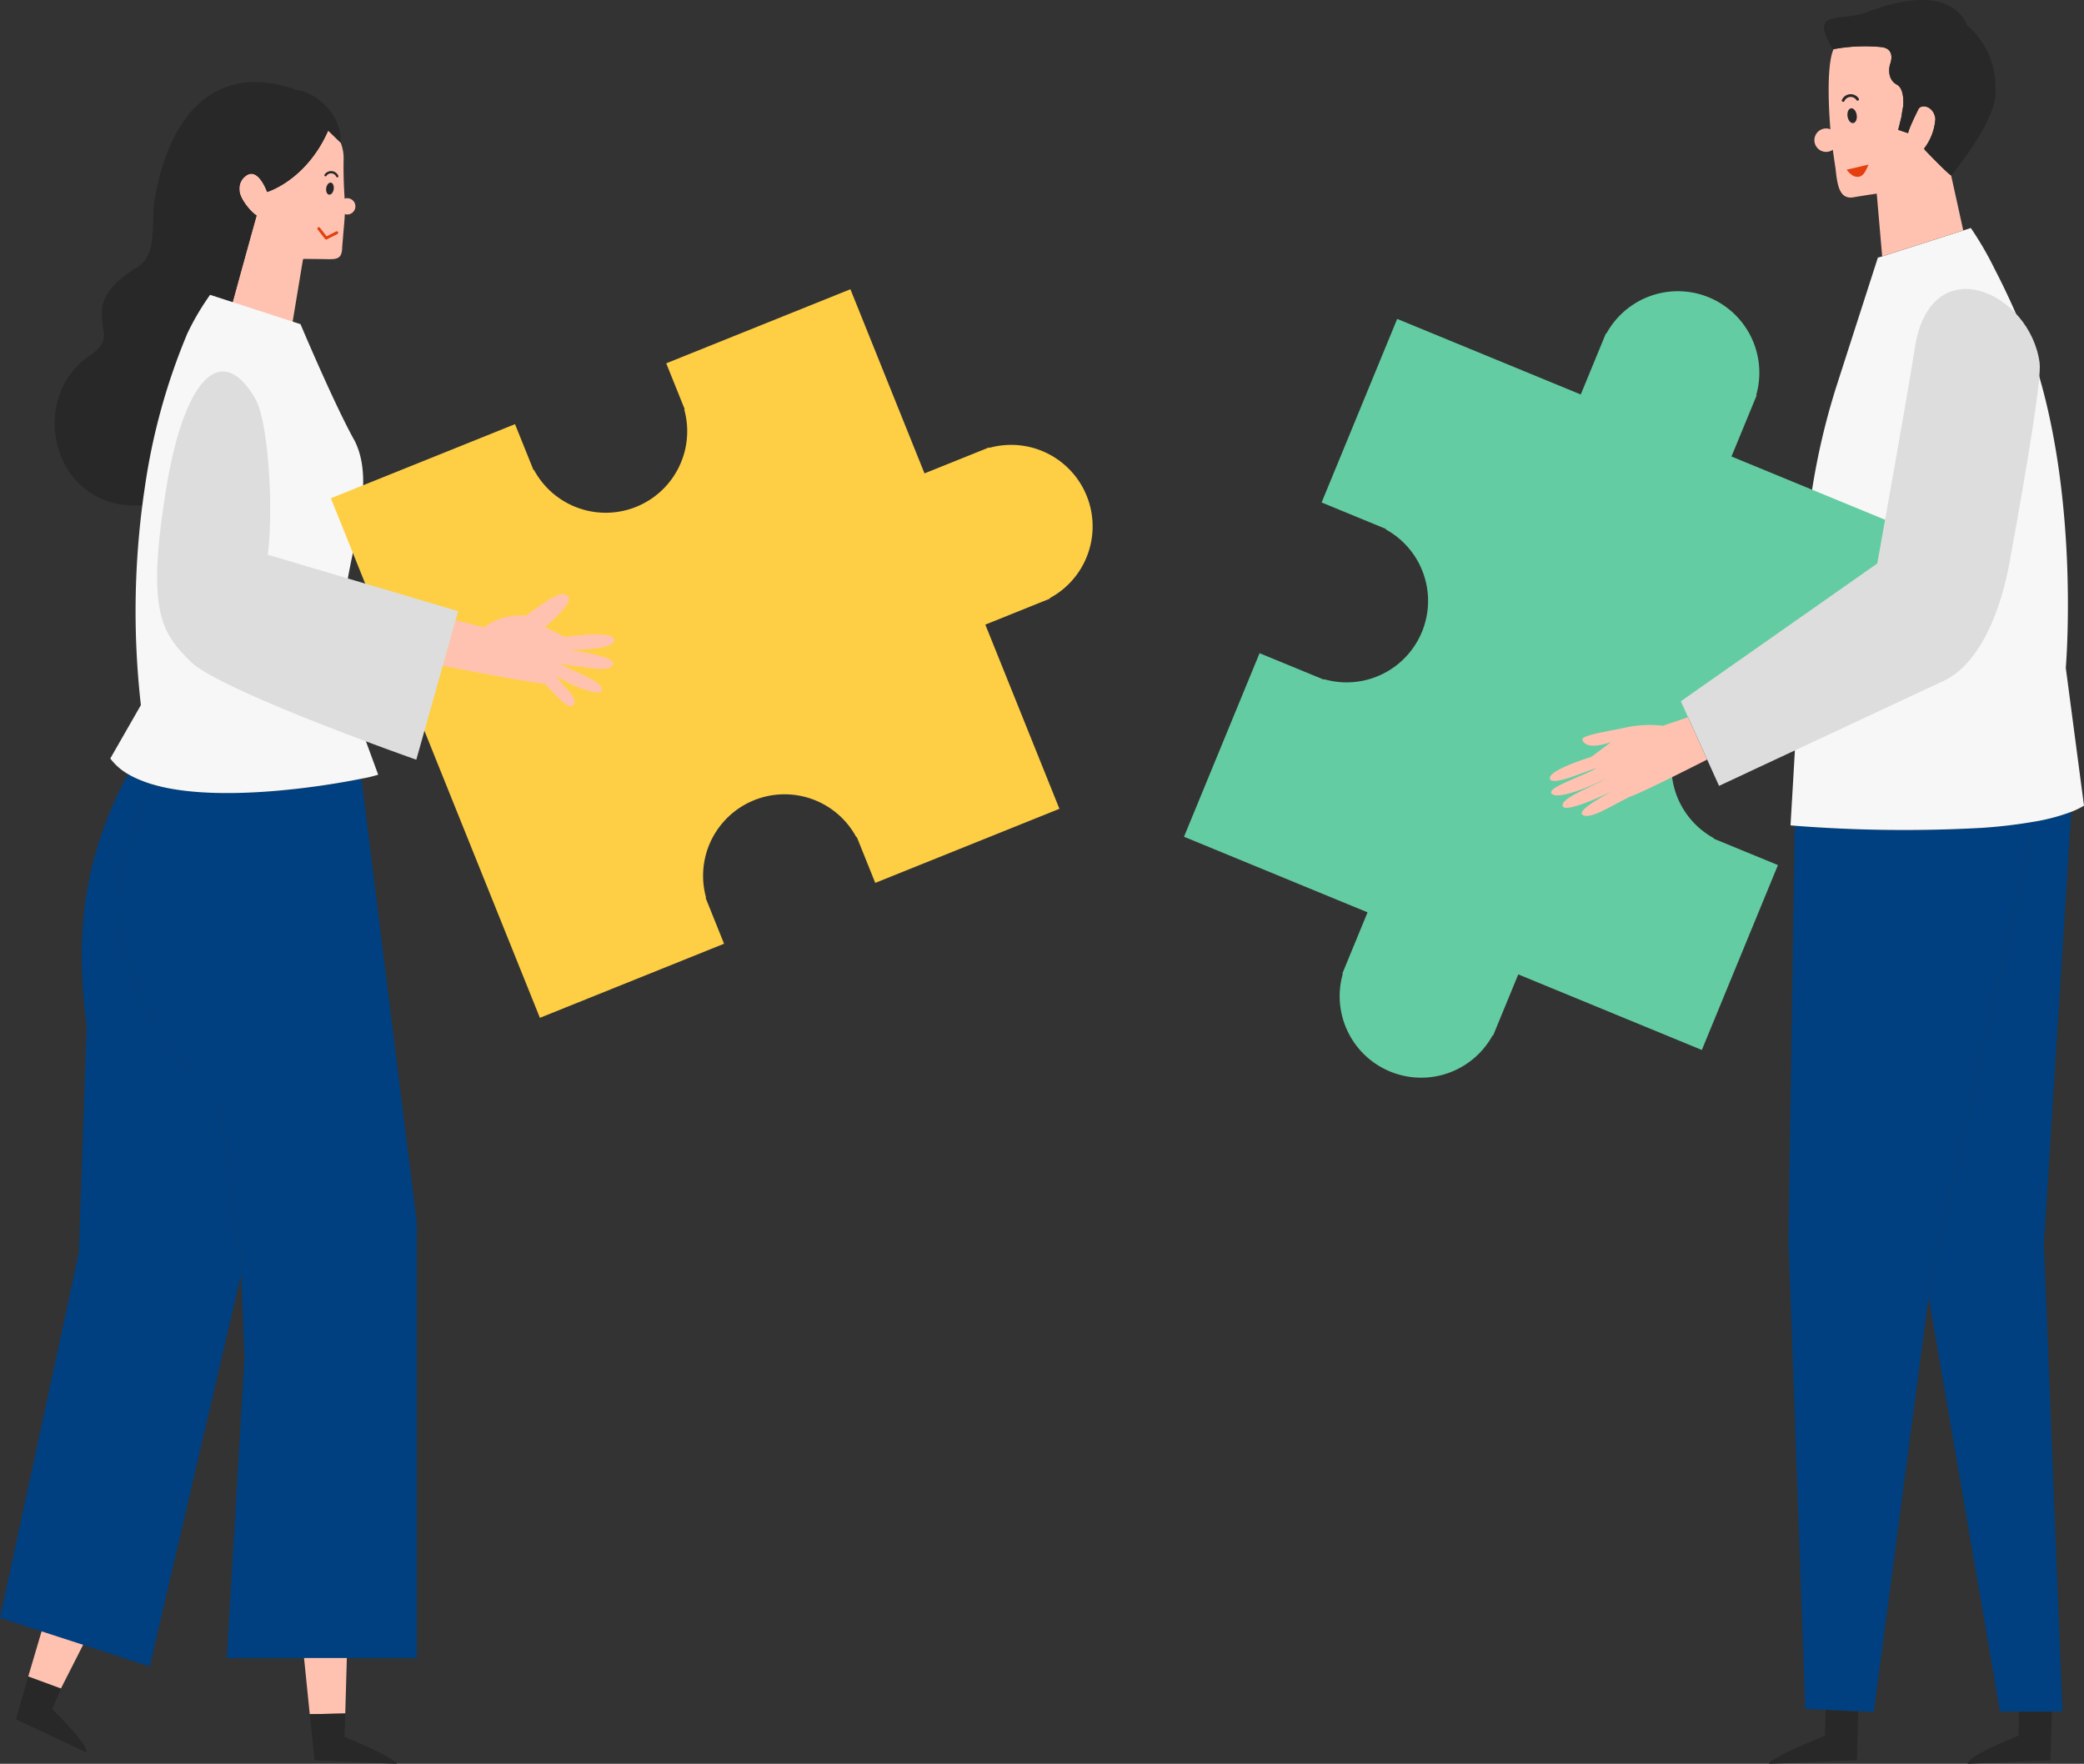
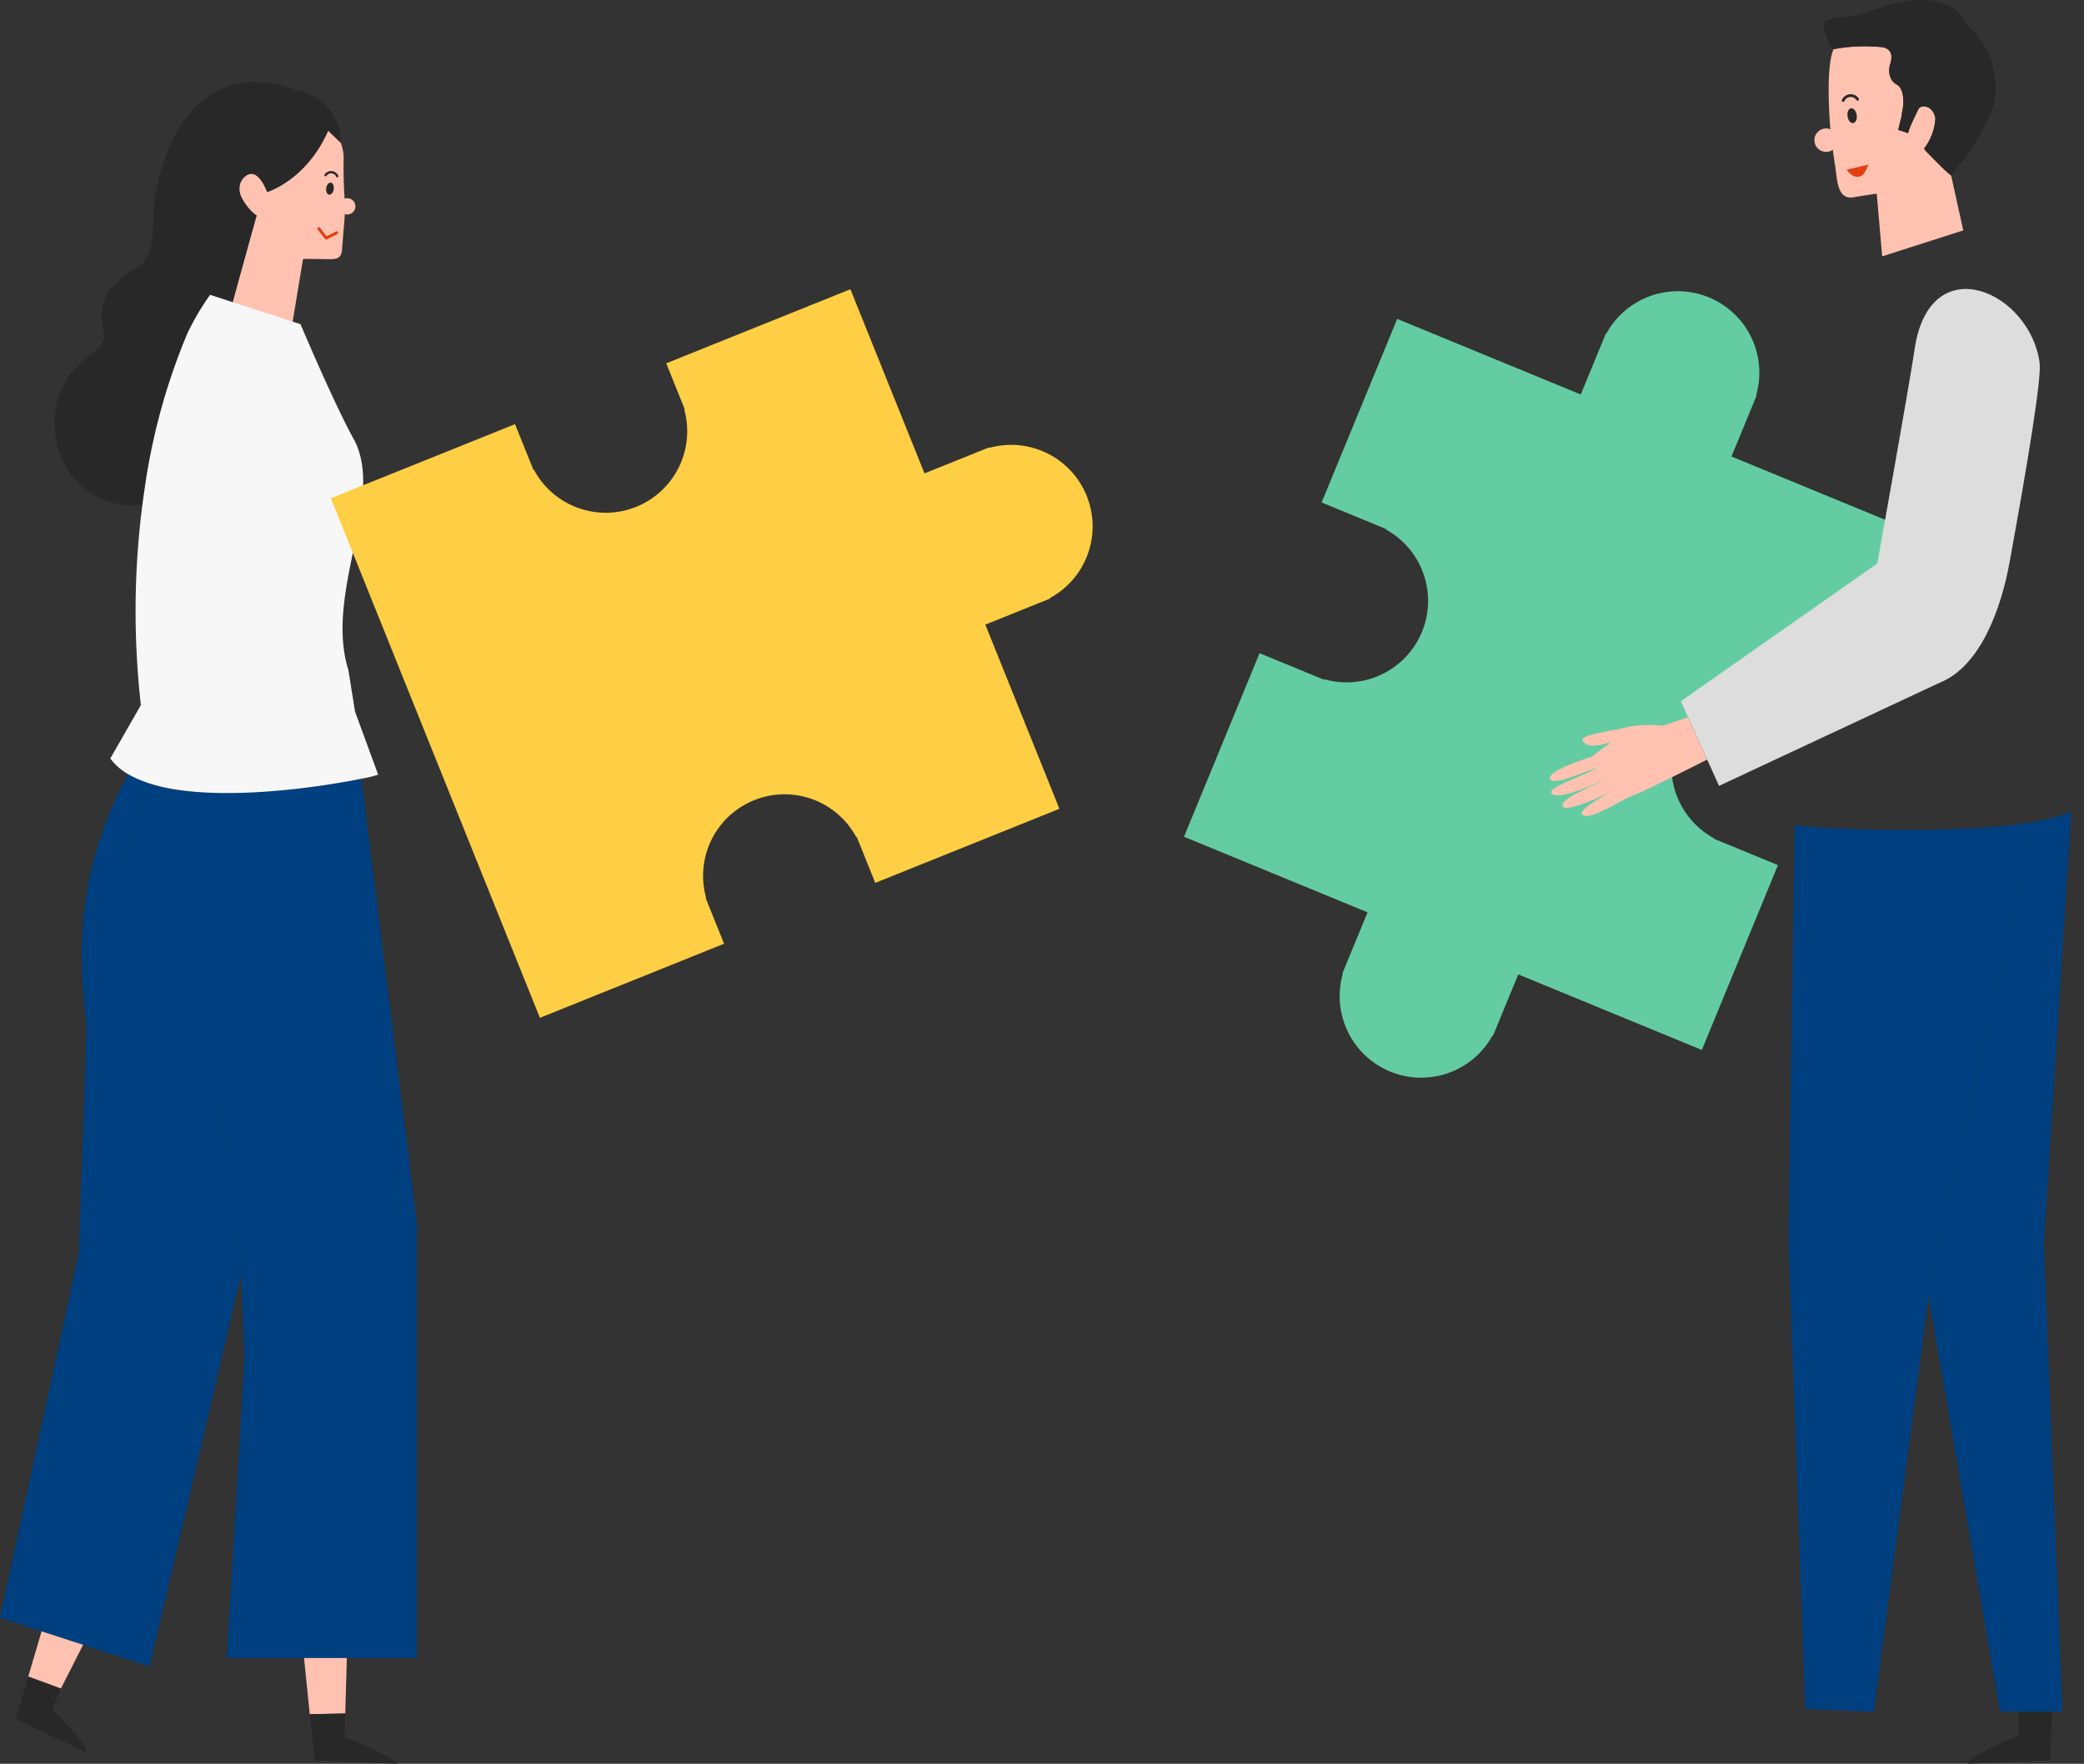
<svg xmlns="http://www.w3.org/2000/svg" width="313.345" height="265.18" viewBox="0 0 313.345 265.18">
  <rect x="0" y="0" width="313.345" height="265.18" fill="#333333" stroke="none" />
  <defs>
    <clipPath id="a">
      <rect width="313.336" height="265.18" fill="none" />
    </clipPath>
    <clipPath id="b">
      <rect width="313.345" height="265.18" fill="none" />
    </clipPath>
  </defs>
  <g clip-path="url(#a)">
    <path d="M308.316,264.649l-12.421.531s-.819-.819,7.6-4.219l.093-3.623h4.916Z" fill="#282828" />
-     <path d="M265.968,265.18s0-.82,8.421-4.22l.1-3.895,4.911.221-.189,7.364Z" fill="#282828" />
    <path d="M311.424,122.051a29.627,29.627,0,0,1-5.443,1.457L290.43,191.619,289.984,195l10.737,62.337H310.1l-2.786-70.294Z" fill="#004080" />
    <path d="M297.951,124.462a212.182,212.182,0,0,1-28.1-.319l-.941,62.248,2.529,70.536,3.044.137,4.91.22,2.352.107L289.978,195l.447-3.383,15.55-68.11a75.17,75.17,0,0,1-8.029.955" fill="#004080" />
-     <path d="M310.607,100.41s2.178-25.289-4.829-46.507a107.142,107.142,0,0,0-5.851-13.421,49.145,49.145,0,0,0-3.6-6.2l-1.133.364L283,38.547l-.33.1-.317.082-6.244,19.389a104.865,104.865,0,0,0-3.953,17.606c-.133,1.263-.3,3.523-.491,6.309-.047.708-.1,1.443-.146,2.214-.076,1-.15,2.013-.222,3.051-.283,4.111-.528,8.484-.741,12.828-.1,2.064-.193,1.719-.278,3.734-.19,3.823-.3,6.36-.247,6.18-.028.755-.813,14.045-.813,14.045s.232.029.641.064a212.165,212.165,0,0,0,28.1.32,75.5,75.5,0,0,0,8.031-.955,29.528,29.528,0,0,0,5.441-1.457,12.565,12.565,0,0,0,1.912-.924Z" fill="#f7f7f7" />
    <path d="M275.379,21.2,276,25.448c.255,2.284.526,4.487,2.557,4.235,2.021-.342,3.624-.572,3.624-.572l.817,9.43,12.193-3.9-1.824-8.261-.063-.038-.055-.042-.023-.017a.44.44,0,0,1-.052-.041l-.045-.034-.021-.018c-.975-.807-3.72-3.674-3.72-3.674a.287.287,0,0,0,.018-.029l-.118-.125A8.27,8.27,0,0,0,291,17.855c-.252-2-2.28-2.3-2.606-1.318-1.494,2.988-1.494,3.487-1.494,3.487l-1.494-.5.2-.784.3-1.209c.03-.376.247-1.522.247-1.522.085-1.021.05-2.785-.993-3.307-1.585-.907-.993-2.977-.993-2.977s1.032-2.411-1.323-2.645a25.731,25.731,0,0,0-7.16.317v.009c-1.165,2.611-.679,10.373-.3,13.8" fill="#ffc2b0" />
    <path d="M275.55,2.774c1.28-.3,3.328-.225,5.309-.986,6.947-2.673,10.726-1.892,12.736-.6a5.623,5.623,0,0,1,1.617,1.551,4.508,4.508,0,0,1,.479.892c.034.088.05.141.05.141A12.58,12.58,0,0,1,296.987,5a12.323,12.323,0,0,1,3.054,8.092c.008.3.008.613,0,.928,0,4.3-6.391,12.027-6.671,12.355l-.062-.039a.508.508,0,0,1-.056-.042.087.087,0,0,1-.023-.016.537.537,0,0,1-.051-.041l-.05-.038-.019-.017c-.976-.807-3.722-3.674-3.722-3.674l.019-.028-.119-.126A8.271,8.271,0,0,0,291,17.848c-.253-2-2.281-2.3-2.607-1.319-1.494,2.99-1.494,3.488-1.494,3.488l-1.493-.5.2-.785.3-1.209c.031-.375.246-1.521.246-1.521.086-1.022.05-2.787-.993-3.308-1.584-.907-.993-2.978-.993-2.978s1.033-2.41-1.322-2.645a25.777,25.777,0,0,0-7.161.318l-.045.006-.07.008a10.439,10.439,0,0,1-1.252-2.8c-.242-1.156.284-1.6,1.236-1.823" fill="#282828" />
    <path d="M266.945,103.489l.028-.07,9.686,3.986L287.941,80l-27.6-11.364,3.788-9.2-.072-.028a12.252,12.252,0,0,0-22.517-9.271l-.072-.029-3.789,9.2-27.6-11.362-11.364,27.6,9.685,3.986-.028.071a12.253,12.253,0,0,1-9.272,22.518l-.028.07-9.686-3.986-11.363,27.6,27.6,11.364-3.788,9.2.071.029a12.252,12.252,0,0,0,22.518,9.272l.072.028,3.788-9.2,27.6,11.362,11.443-27.794-9.686-3.985.03-.072a12.252,12.252,0,0,1,9.27-22.519" fill="#64cca3" />
    <path d="M250.05,109.113a17.556,17.556,0,0,0-5.242.187c-2.477.593-7.171,1.192-6.876,1.957.667,1.73,4.33.29,4.33.29l-3.007,2.255s-6.415,1.95-6.215,3.229c.185,1.182,4.316-.628,7.064-1.594-1.733,1.132-7.323,2.883-6.85,3.792.567,1.089,5.053-.55,8.176-2.135-1.749,1.1-7.244,3.036-6.4,4.211.534.746,5.6-1.4,7.533-2.465-1.72.986-5.592,3.073-4.572,3.7,1.121.684,4.218-1.35,7.141-2.788,1.336-.386,8.757-4.131,11.553-5.553l-2.876-6.368c-1.592.544-3.754,1.283-3.757,1.286" fill="#ffc2b0" />
    <path d="M306.674,54.563c-1.409-10.579-15.989-17.228-18.666-2.872-1.071,7.112-5.745,33.025-5.745,33.025l-29.537,20.718,1.082,2.392,2.876,6.369,1.787,3.957,33.189-15.516c6.267-2.515,9.293-11.479,10.5-18.124,2.734-15.007,4.821-27.631,4.512-29.948" fill="#ddd" />
    <path d="M51.918,31.081a66.983,66.983,0,0,1-.256-6.987,6.315,6.315,0,0,0-.439-2.64l-.216-.21-1.666-1.618c-3.3,7.5-9.178,9.235-9.178,9.235s-1.342-3.854-3.208-2.418A2.3,2.3,0,0,0,36,28.514c-.065,1.234,1.7,3.383,2.576,3.88,0,0-1.584,5.667-3.569,12.919-.7,2.551-1.445,5.3-2.192,8.064l13.18-.042L43.7,50.171l1.843-11.1.074-.15,2.262.022c2.51,0,3.556.393,3.578-1.87l.341-4.053Z" fill="#ffc2b0" />
    <path d="M44.544,13.535a17.911,17.911,0,0,0-5.42-1.184c-6.936-.344-13.477,4.181-15.866,17.559-.585,3.28.552,8.3-2.588,10.241-6.248,3.863-5.543,6.515-5.064,9.911.206,1.456-.835,2.546-2.009,3.327-8.813,5.856-6.385,20.4,4.3,22.419a16.422,16.422,0,0,0,9.553-1.384c.739-3.632,3.046-12.432,5.37-21.045.746-2.767,1.494-5.515,2.191-8.064,1.985-7.252,3.568-12.917,3.569-12.92-.874-.5-2.641-2.647-2.576-3.881a2.3,2.3,0,0,1,.957-2.07c1.865-1.435,3.206,2.418,3.206,2.418s5.874-1.73,9.178-9.235l1.666,1.62.186.18c.262-4.615-4.269-7.767-6.648-7.892" fill="#282828" />
    <path d="M2.385,258.485l10.555,4.972s1-.435-5.087-6.508l1.31-3.089-4.915-1.809Z" fill="#282828" />
    <path d="M4.249,252.05l4.914,1.808,3.813-7.5-6.269-2.621Z" fill="#ffc2b0" />
    <path d="M46.575,257.731l5.338-.105.242-8.5H45.7Z" fill="#ffc2b0" />
    <path d="M47.3,264.669l12.363.51s0-.789-7.862-4.055l.116-3.5-5.339.106Z" fill="#282828" />
    <path d="M33.263,167.27c-.035-.265-.07-.525-.106-.793a51.582,51.582,0,0,1-10.446-13.8,63.339,63.339,0,0,1-3.365-7.254c-3.891-10.008.377-21.384,3.444-27.544-.594-.178-1.158-.382-1.7-.6-.113-.046-.223-.1-.335-.143a13.722,13.722,0,0,1-1.5-.751c-8.416,15.533-7.321,28.813-6.219,37.877l-1.185,34.13L0,243.24l22.507,7.313,13.754-58.965-.117-2.951s-1.34-9.877-2.881-21.367" fill="#004080" />
    <path d="M54.345,117.075c-5.809,1.183-20.414,3.443-30.051,1.214-.094-.022-.179-.049-.273-.071-.421-.1-.83-.215-1.231-.336-3.066,6.159-7.336,17.535-3.443,27.544a63.425,63.425,0,0,0,3.364,7.255,51.551,51.551,0,0,0,10.446,13.8c.036.267.071.528.106.792,1.541,11.489,2.881,21.367,2.881,21.367l.117,2.953.5,12.633L34.108,249.28H62.672V183.821Z" fill="#004080" />
    <path d="M53.381,106.989l-.071-.445-.922-5.769v-.007c-1.9-6.078-.333-12.762.959-19.045,1.176-5.723,2.121-11.115,0-15.412-3.033-5.389-8.163-17.574-8.163-17.574L43.528,48.2l-.261-.083-.942-.306-1.2-.389-.35-.115-7.04-2.284-.163-.053L33.36,44.9l-.117-.039-.314-.1-.047-.015-1.292-.418a38.453,38.453,0,0,0-3.413,5.789,94.343,94.343,0,0,0-6.421,23.294c-.038.261-.08.524-.117.783a125.436,125.436,0,0,0-.456,31.815l-4.6,8.027a8.8,8.8,0,0,0,2.665,2.347,13.206,13.206,0,0,0,1.5.751c.11.047.222.1.336.142.542.223,1.1.428,1.7.607.4.121.809.232,1.23.335.092.023.18.05.274.072,9.636,2.229,24.241-.032,30.05-1.213l.193-.038a18.145,18.145,0,0,0,2.333-.566Z" fill="#f7f7f7" />
    <path d="M148.75,67.336l-.029-.071-9.715,3.908L127.865,43.487,100.174,54.624l2.776,6.9-.072.029a12.252,12.252,0,0,1-22.593,9.09l-.071.029-2.777-6.9L49.748,74.913l31.43,78.116,27.69-11.141-2.775-6.9.071-.028a12.251,12.251,0,0,1,22.591-9.09l.071-.028,2.776,6.9,27.69-11.14L148.151,93.911,157.868,90l-.03-.071a12.252,12.252,0,0,0-9.089-22.593" fill="#fecf44" />
-     <path d="M85.542,97.748c2.7-.1,6.841-.258,6.814-1.5-.032-1.631-7.4-.469-7.4-.469l-3-1.5s4.093-3.454,3.557-4.413c-.631-1.126-1.8-.7-6.466,2.705a9.217,9.217,0,0,0-6.3,1.754s-3.194-.825-4.24-1.1L66.572,100.1c3.782.739,12.526,2.416,15.33,2.689,3.14,3.35,3.857,3.835,4.349,3.12.655-.953-1.3-2.452-2.687-4.264,2.465,1.485,6.51,3.052,6.894,2.223.606-1.31-4.321-2.93-6.188-4.015,3.605.341,7.585,1.468,7.925-.047.223-1-4.523-1.842-6.653-2.063" fill="#ffc2b0" />
-     <path d="M40.266,83.4c.914-7.532,0-20.127-1.822-23.307a.38.38,0,0,1-.026-.089c-5.3-9.144-10.859-2.556-13.457,13.616-2.935,18.271-.733,21.416,3.668,25.818s33.965,14.782,33.965,14.782L66.573,100.1l1.933-6.873.377-1.338Z" fill="#ddd" />
  </g>
  <g clip-path="url(#b)">
    <path d="M280.949,24.747c-.4.92-.748,1.755-1.513,1.837-.611.064-1.168-.262-1.784-1.068Z" fill="#e53f0f" />
    <path d="M277.8,17.545c.109.61.5,1.036.879.951s.593-.646.483-1.256-.5-1.035-.879-.951-.592.647-.483,1.256" fill="#282828" />
    <path d="M279.3,14.925a1.237,1.237,0,0,0-2.165.183" fill="none" stroke="#282828" stroke-linecap="round" stroke-linejoin="round" stroke-width="0.416" />
    <path d="M272.809,21.075a1.76,1.76,0,1,0,1.761-1.761,1.76,1.76,0,0,0-1.761,1.761" fill="#ffc2b0" />
    <path d="M47.933,34.37l1.11,1.428,1.592-.807" fill="none" stroke="#e53f0f" stroke-linecap="round" stroke-linejoin="round" stroke-width="0.432" />
    <path d="M50.17,28.486c-.09.5-.411.846-.719.776s-.483-.527-.394-1.025.411-.846.718-.777.484.528.395,1.026" fill="#282828" />
    <path d="M48.944,26.345a1.011,1.011,0,0,1,1.768.149" fill="none" stroke="#282828" stroke-linecap="round" stroke-linejoin="round" stroke-width="0.34" />
    <path d="M53.436,31.027A1.223,1.223,0,1,1,52.213,29.8a1.223,1.223,0,0,1,1.223,1.223" fill="#ffc2b0" />
  </g>
</svg>